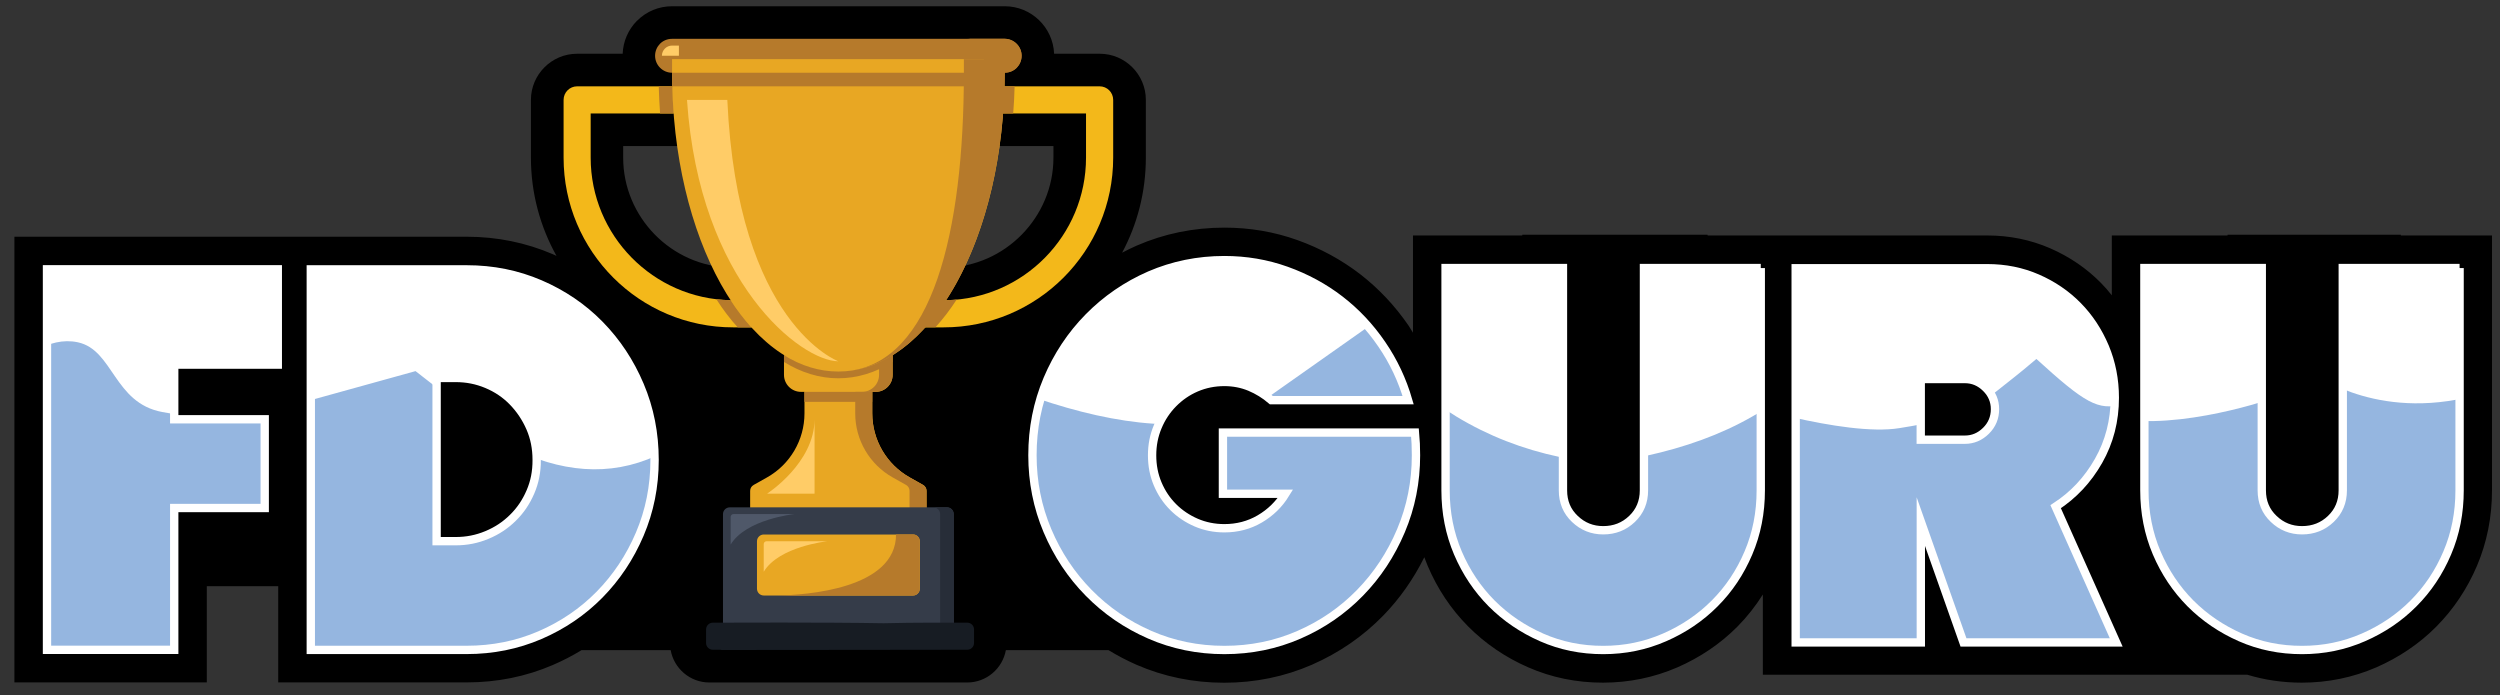
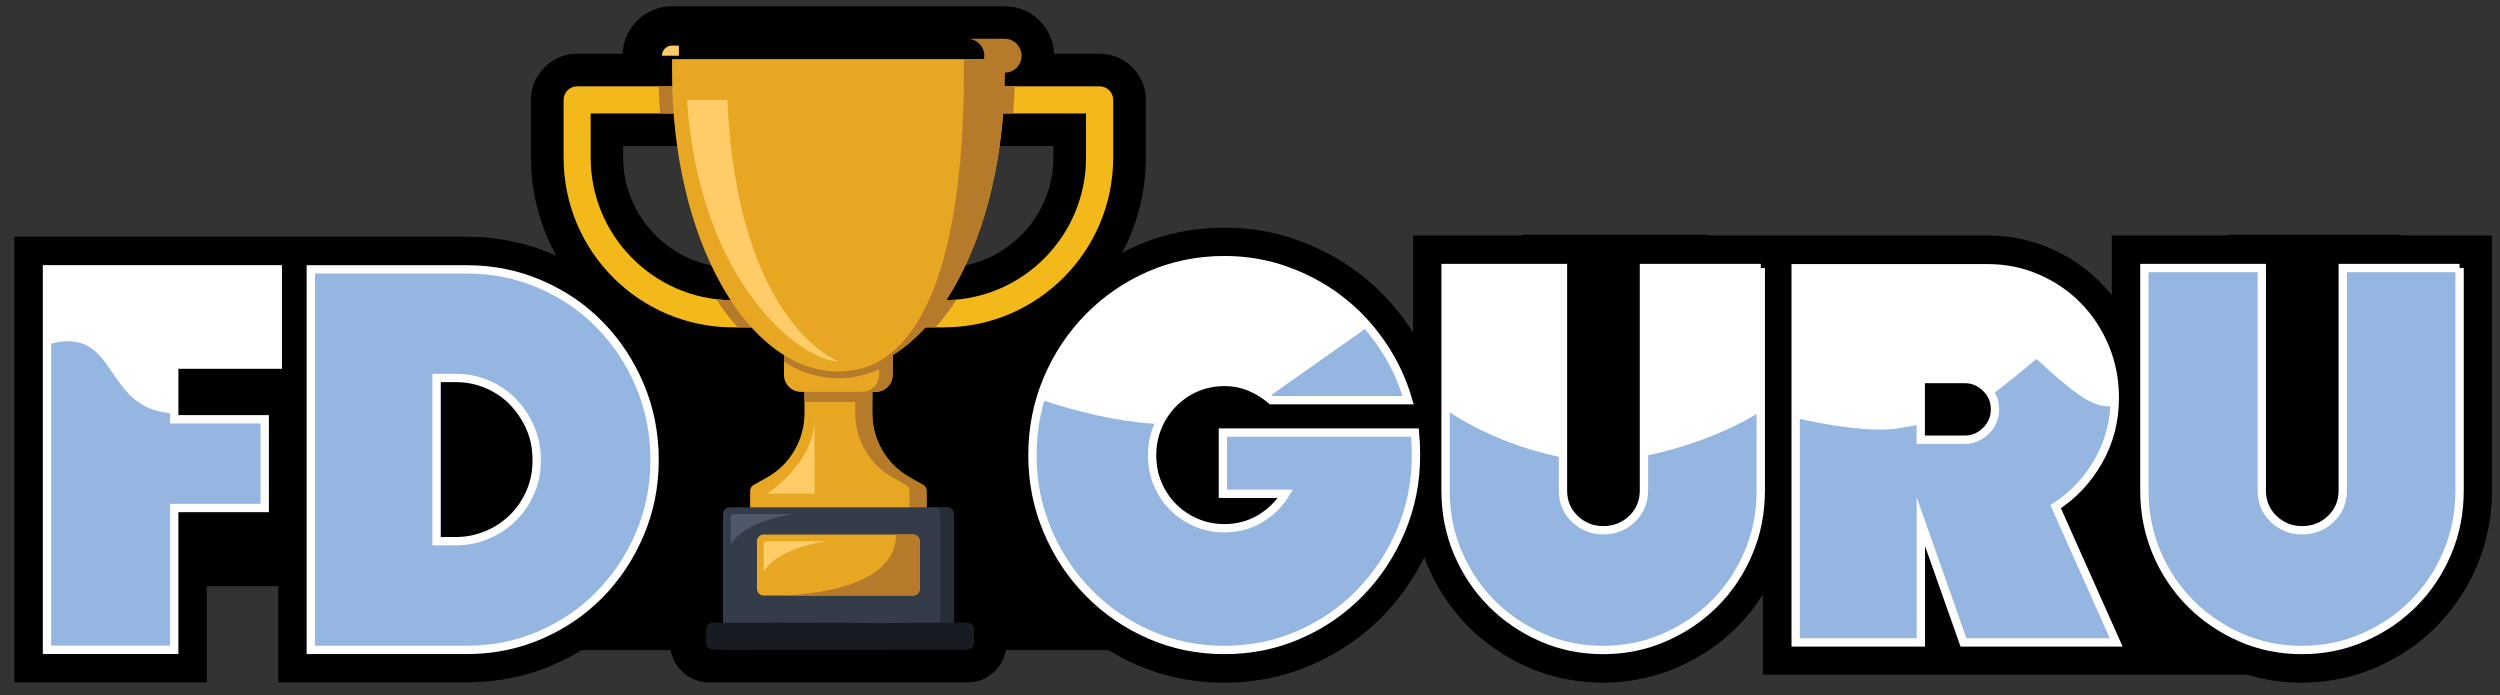
<svg xmlns="http://www.w3.org/2000/svg" xmlns:xlink="http://www.w3.org/1999/xlink" version="1.1" x="0px" y="0px" viewBox="0 0 300.04 83.46" style="enable-background:new 0 0 300.04 83.46;" xml:space="preserve">
  <rect x="0" y="0" width="300.04" height="83.46" fill="#333333" stroke="none" />
  <style type="text/css"> .st0{fill:none;} .st1{fill:#B67A2B;} .st2{fill:#F3B81A;} .st3{fill:#E8A723;} .st4{fill:#353C49;} .st5{fill:#272D38;} .st6{fill:#171C23;} .st7{fill:#FFCC67;} .st8{fill:#4F5869;} .st9{clip-path:url(#SVGID_00000070806636835257005810000016765857126767081883_);fill:#FFFFFF;} .st10{clip-path:url(#SVGID_00000029767575436101898000000016273688304340859310_);fill:#FFFFFF;} .st11{clip-path:url(#SVGID_00000126318741403095685370000003212329465590663101_);fill:#FFFFFF;} .st12{clip-path:url(#SVGID_00000008859655578547675330000001992955359314481322_);fill:#FFFFFF;} .st13{clip-path:url(#SVGID_00000158029158342479291800000011006764720069455007_);fill:#FFFFFF;} .st14{clip-path:url(#SVGID_00000165212682391867709250000017521126635673157305_);fill:#FFFFFF;} </style>
  <g id="Layer_1"> </g>
  <g id="Layer_2">
    <g>
      <path class="st0" d="M113.7,17.53l0.55-4.4l0.06-0.49h-27.7v0.98v3.91H82.7h-7.9v1.39c0,7.15,5.81,13.07,12.95,13.2l1.26,0.02 l1.01,0.75l4.39,3.26l4.22,3.14h6.33l2.64-2.72l3.16-3.26l1.12-1.16l1.61-0.03c7.14-0.13,12.95-6.05,12.95-13.2v-1.39h-8.31H113.7 z" />
      <path d="M295.19,28.26h-7.05v-0.09h-20.8v0.09h-9.98h-3.91v3.91v3.27c-0.41-0.52-0.84-1.01-1.3-1.48 c-1.73-1.76-3.78-3.15-6.09-4.16c-2.35-1.02-4.89-1.54-7.55-1.54h-22.99h-0.28h-3.63h-0.28h-6.39v-0.09h-22.24v0.09h-9.21h-3.91 v3.91v7.76c-0.17-0.27-0.33-0.55-0.51-0.82c-1.64-2.4-3.61-4.49-5.85-6.22c-2.24-1.72-4.76-3.09-7.5-4.07 c-2.78-1-5.73-1.5-8.77-1.5c-3.71,0-7.25,0.73-10.53,2.16c-0.6,0.26-1.18,0.55-1.75,0.85c1.82-3.4,2.85-7.29,2.85-11.41v-6.93 c0-3.05-2.48-5.54-5.54-5.54h-5.47c-0.13-3.17-2.74-5.7-5.93-5.7H80.66c-1.58,0-3.07,0.61-4.19,1.73l-0.02,0.02L76.44,2.5 c-1.05,1.07-1.65,2.46-1.71,3.95h-5.47c-3.05,0-5.54,2.49-5.54,5.54v6.93c0,4.28,1.12,8.3,3.07,11.79 c-0.15-0.07-0.29-0.14-0.44-0.2c-3.23-1.39-6.7-2.1-10.34-2.1H37.3h-0.05h-3.86h-0.05H5.64H1.73v3.91v45.67v3.91h3.91h15.27h3.91 v-3.91v-7.64h8.52h0.05v7.64v3.91h3.91h18.71c3.64,0,7.12-0.7,10.34-2.09c1.2-0.52,2.35-1.11,3.44-1.78v0h10.7 c0.4,2.2,2.33,3.88,4.64,3.88h30.95c2.32,0,4.24-1.68,4.64-3.88h12.32c1.07,0.65,2.19,1.24,3.35,1.75 c3.28,1.43,6.82,2.16,10.53,2.16c3.71,0,7.25-0.73,10.53-2.16c3.24-1.42,6.12-3.4,8.54-5.88c2-2.05,3.65-4.41,4.95-7.02 c0.13,0.34,0.26,0.69,0.4,1.02c1.18,2.78,2.82,5.23,4.87,7.29c2.05,2.06,4.47,3.71,7.2,4.9c2.78,1.22,5.79,1.84,8.96,1.84 c3.13,0,6.13-0.62,8.93-1.83c2.75-1.2,5.19-2.85,7.23-4.91c1.15-1.16,2.16-2.45,3.04-3.84v5.72v3.91h3.91h15.02h3.91h1.21h10.53 h7.81h6.03h9.73c2.08,0.63,4.26,0.95,6.53,0.95c3.13,0,6.13-0.62,8.93-1.83c2.75-1.2,5.19-2.85,7.23-4.91 c2.05-2.07,3.69-4.52,4.87-7.29c1.19-2.8,1.8-5.84,1.8-9.04V32.17v-3.91H295.19z M126.43,18.92c0,7.15-5.81,13.07-12.95,13.2 l-1.61,0.03l-1.12,1.16l-3.16,3.26l-2.64,2.72h-6.33l-4.22-3.14l-4.39-3.26l-1.01-0.75l-1.26-0.02 c-7.14-0.13-12.95-6.05-12.95-13.2v-1.39h7.9h3.91v-3.91v-0.98h27.7l-0.06,0.49l-0.55,4.4h4.43h8.31V18.92z" />
    </g>
-     <path class="st1" d="M120.57,4.66c1.12,0,2.04,0.91,2.04,2.04c0,0.56-0.23,1.07-0.59,1.44c-0.37,0.37-0.88,0.59-1.44,0.59H80.66 c-1.12,0-2.04-0.91-2.04-2.04c0-0.56,0.23-1.07,0.59-1.44c0.37-0.37,0.88-0.59,1.44-0.59H120.57" />
    <path d="M116.09,74.73c0.45,0,0.81,0.37,0.81,0.81v1.63c0,0.45-0.37,0.81-0.81,0.81H85.14c-0.45,0-0.81-0.37-0.81-0.81v-1.63 c0-0.45,0.37-0.81,0.81-0.81H116.09" />
    <path class="st2" d="M131.97,10.36c0.9,0,1.63,0.73,1.63,1.63v6.93c0,11.25-9.12,20.37-20.36,20.37h-2.85l3.16-3.26 c9.29-0.17,16.79-7.78,16.79-17.11v-5.3h-12.22l0.41-3.26H131.97C131.97,10.36,131.97,10.36,131.97,10.36" />
    <path class="st3" d="M111.2,58.91v3.6H90.03v-3.6c0-0.29,0.16-0.57,0.42-0.71l1.6-0.9c2.78-1.56,4.5-4.5,4.5-7.69v-3.8h8.14v3.8 c0,3.19,1.72,6.13,4.5,7.69l1.6,0.9C111.04,58.35,111.2,58.62,111.2,58.91z" />
    <path class="st1" d="M111.2,58.91v3.6h-2.04v-3.6c0-0.29-0.16-0.57-0.42-0.71l-1.6-0.9c-2.78-1.56-4.5-4.5-4.5-7.69v-3.8h2.04v3.8 c0,3.19,1.72,6.13,4.5,7.69l1.6,0.9C111.04,58.35,111.2,58.62,111.2,58.91z" />
    <path class="st3" d="M107.13,42.63v2.36c0,1.12-0.91,2.04-2.04,2.04h-8.96c-1.12,0-2.04-0.91-2.04-2.04v-2.36H107.13z" />
    <rect x="96.54" y="47.03" class="st1" width="8.14" height="1.2" />
    <path class="st4" d="M114.46,61.7v14.26H86.77V61.7c0-0.45,0.37-0.81,0.81-0.81h26.06C114.09,60.88,114.46,61.25,114.46,61.7z" />
    <path class="st5" d="M114.46,61.7v14.26h-1.63V61.7c0-0.45-0.37-0.81-0.81-0.81h1.63C114.09,60.88,114.46,61.25,114.46,61.7z" />
-     <path class="st6" d="M116.09,74.73h-1.63c0.29,0-4.78-0.03-8.41,0.07c-7-0.13-19.19-0.07-18.87-0.07h-1.63 c-0.45,0-0.81,0.37-0.81,0.81v1.63c0,0.45,0.37,0.81,0.81,0.81h1.06l-0.17,0.03c5.72,0,28.47-0.03,28.02-0.03h1.63 c0.45,0,0.81-0.37,0.81-0.81v-1.63C116.9,75.1,116.54,74.73,116.09,74.73z" />
+     <path class="st6" d="M116.09,74.73h-1.63c0.29,0-4.78-0.03-8.41,0.07c-7-0.13-19.19-0.07-18.87-0.07h-1.63 c-0.45,0-0.81,0.37-0.81,0.81v1.63c0,0.45,0.37,0.81,0.81,0.81h1.06l-0.17,0.03c5.72,0,28.47-0.03,28.02-0.03h1.63 c0.45,0,0.81-0.37,0.81-0.81v-1.63C116.9,75.1,116.54,74.73,116.09,74.73" />
    <path class="st3" d="M110.39,64.96v5.7c0,0.45-0.37,0.81-0.81,0.81H91.66c-0.45,0-0.81-0.37-0.81-0.81v-5.7 c0-0.45,0.37-0.81,0.81-0.81h17.92C110.02,64.14,110.39,64.51,110.39,64.96z" />
    <path class="st1" d="M107.13,42.63v2.36c0,1.12-0.91,2.04-2.04,2.04h-1.63c1.12,0,2.04-0.91,2.04-2.04v-2.36H107.13z" />
    <path class="st2" d="M82.7,10.36v3.26H70.89v5.3c0,9.33,7.5,16.94,16.79,17.11l4.39,3.26h-4.07c-11.24,0-20.36-9.12-20.36-20.37 v-6.93c0-0.9,0.73-1.63,1.63-1.63H82.7" />
    <path class="st3" d="M120.57,7.1v1.63c0,19.8-8.93,35.85-19.95,35.85S80.66,28.53,80.66,8.73V7.1H120.57z" />
    <path class="st1" d="M80.85,13.62h-1.63c-0.08-1.07-0.13-2.16-0.16-3.26h1.63C80.71,11.46,80.76,12.55,80.85,13.62z" />
    <path class="st1" d="M90.17,39.29h-1.63c-0.91-1-1.77-2.13-2.57-3.38c0.56,0.07,1.13,0.11,1.71,0.12 C88.46,37.23,89.3,38.32,90.17,39.29z" />
    <path class="st1" d="M107.13,42.63v0.81c-2.04,1.27-4.24,1.96-6.52,1.96s-4.47-0.69-6.52-1.96v-0.81c2.04,1.27,4.24,1.96,6.52,1.96 S105.09,43.9,107.13,42.63z" />
    <path class="st1" d="M120.57,7.1v1.63c0,19.18-8.38,34.85-18.93,35.81c10.25-0.97,14.04-16.64,14.04-35.81V7.1H120.57z" />
-     <path class="st1" d="M120.57,8.73c0,0.55-0.01,1.09-0.02,1.63H80.68c-0.01-0.54-0.02-1.08-0.02-1.63H120.57z" />
    <path class="st1" d="M122.61,6.69c0,0.56-0.23,1.07-0.59,1.44c-0.37,0.37-0.88,0.59-1.44,0.59h-4.48c0.56,0,1.07-0.23,1.44-0.59 c0.37-0.37,0.59-0.88,0.59-1.44c0-1.12-0.91-2.04-2.04-2.04h4.48C121.69,4.66,122.61,5.57,122.61,6.69z" />
    <path class="st1" d="M110.39,64.96v5.7c0,0.45-0.37,0.81-0.81,0.81H93.41c3.29-0.07,14.13-0.77,14.13-7.33h2.04 C110.02,64.14,110.39,64.51,110.39,64.96z" />
    <path class="st7" d="M91.66,68.62v-3.33c0-0.18,0.15-0.33,0.33-0.33h7.3C99.29,64.96,93.49,65.57,91.66,68.62z" />
    <path class="st8" d="M87.69,65.36v-3.33c0-0.18,0.15-0.33,0.33-0.33h7.3C95.32,61.7,89.52,62.31,87.69,65.36z" />
    <path class="st7" d="M100.62,43.36c-4.42,0-16.69-9.33-18.17-31.37h4.84C88.5,38.95,100.62,43.36,100.62,43.36z" />
    <path class="st7" d="M92.06,59.25c0,0,5.7-3.67,5.7-8.96v8.96H92.06z" />
    <path class="st7" d="M81.48,5.47v1.22h-2.04c0-0.67,0.55-1.22,1.22-1.22H81.48z" />
    <path class="st1" d="M121.77,10.36c-0.03,1.1-0.08,2.19-0.17,3.26h-3.48l0.41-3.26H121.77z" />
    <path class="st1" d="M114.82,35.95c-0.8,1.23-1.65,2.34-2.55,3.33h-1.89l1.44-1.48l1.72-1.78 C113.98,36.02,114.4,35.99,114.82,35.95z" />
    <g>
      <defs>
        <polygon id="SVGID_1_" points="33.34,43.76 20.91,43.76 20.91,50.32 31.77,50.32 31.77,60.97 20.91,60.97 20.91,77.99 5.64,77.99 5.64,32.32 33.34,32.32 " />
      </defs>
      <use xlink:href="#SVGID_1_" style="overflow:visible;fill:#95B6E0;" />
      <clipPath id="SVGID_00000067234856461522955940000004963110748039475126_">
        <use xlink:href="#SVGID_1_" style="overflow:visible;" />
      </clipPath>
      <path style="clip-path:url(#SVGID_00000067234856461522955940000004963110748039475126_);fill:#FFFFFF;" d="M-6.44,50.41 c2.51,1.33,8.72-10.84,15.78-9.33c4.28,0.92,4.3,7.29,10.14,8.37c10.42,1.91,13.74-0.57,17.82-7.65 c4.12-7.15,1.52-13.54-3.57-17.93c-8.54-7.36-22.24-5.53-30.49,0.72C-7.71,32.89-9.06,49.02-6.44,50.41z" />
      <use xlink:href="#SVGID_1_" style="overflow:visible;fill:none;stroke:#FFFFFF;stroke-miterlimit:10;" />
    </g>
    <g>
      <defs>
        <path id="SVGID_00000132074531982172613330000008927656375351555262_" d="M76.79,46.25c-1.18-2.79-2.79-5.21-4.82-7.28 c-2.03-2.07-4.42-3.69-7.16-4.87c-2.74-1.18-5.67-1.77-8.79-1.77H37.3v45.67h18.71c3.12,0,6.05-0.59,8.79-1.77 c2.74-1.18,5.13-2.81,7.16-4.87c2.03-2.07,3.64-4.48,4.82-7.25c1.18-2.77,1.78-5.74,1.78-8.91 C78.56,52.02,77.97,49.04,76.79,46.25z M63.66,59.04c-0.52,1.21-1.21,2.23-2.11,3.11c-0.89,0.88-1.91,1.56-3.12,2.06 c-1.2,0.5-2.42,0.74-3.74,0.74H52.4V45.36h2.29c1.32,0,2.54,0.24,3.74,0.74c1.19,0.5,2.21,1.18,3.09,2.08 c0.89,0.91,1.61,1.98,2.13,3.18c0.51,1.18,0.76,2.44,0.76,3.84C64.42,56.6,64.17,57.86,63.66,59.04z" />
      </defs>
      <use xlink:href="#SVGID_00000132074531982172613330000008927656375351555262_" style="overflow:visible;fill:#95B6E0;" />
      <clipPath id="SVGID_00000177482370547190377390000006428559420626762921_">
        <use xlink:href="#SVGID_00000132074531982172613330000008927656375351555262_" style="overflow:visible;" />
      </clipPath>
-       <path style="clip-path:url(#SVGID_00000177482370547190377390000006428559420626762921_);fill:#FFFFFF;" d="M33.34,49.12 l16.53-4.58l12.37,9.62c6.09,2.77,11.98,3,17.6,0l6.92-7.13L67.63,27.68H33.34v22.61V49.12z" />
      <use xlink:href="#SVGID_00000132074531982172613330000008927656375351555262_" style="overflow:visible;fill:none;stroke:#FFFFFF;stroke-miterlimit:10;" />
    </g>
    <g>
      <defs>
        <path id="SVGID_00000132768559615161723540000017652985335389528463_" d="M146.94,31.22c2.6,0,5.08,0.42,7.45,1.27 c2.37,0.85,4.51,2.01,6.43,3.49c1.92,1.48,3.59,3.25,5.01,5.33c1.42,2.07,2.47,4.31,3.17,6.72h-16.41 c-0.78-0.67-1.64-1.2-2.59-1.6c-0.95-0.39-1.97-0.59-3.06-0.59c-1.2,0-2.33,0.23-3.38,0.68c-1.05,0.45-1.97,1.09-2.76,1.89 c-0.8,0.81-1.42,1.75-1.86,2.81c-0.45,1.07-0.67,2.21-0.67,3.43c0,1.22,0.22,2.37,0.67,3.43c0.45,1.07,1.07,1.99,1.86,2.78 c0.79,0.79,1.72,1.41,2.76,1.86c1.05,0.45,2.17,0.68,3.38,0.68c1.55,0,2.97-0.37,4.25-1.12c1.28-0.75,2.31-1.75,3.09-3.02h-7.51 v-7.34h23.05c0.04,0.43,0.07,0.88,0.09,1.33c0.02,0.45,0.03,0.92,0.03,1.39c0,3.2-0.6,6.21-1.8,9.05 c-1.2,2.84-2.84,5.33-4.92,7.46c-2.08,2.13-4.51,3.81-7.31,5.03c-2.79,1.22-5.78,1.83-8.96,1.83c-3.18,0-6.17-0.61-8.96-1.83 c-2.79-1.22-5.24-2.9-7.33-5.03c-2.1-2.13-3.75-4.62-4.95-7.46c-1.2-2.84-1.8-5.86-1.8-9.05c0-3.23,0.6-6.27,1.8-9.11 c1.2-2.84,2.85-5.33,4.95-7.46c2.1-2.13,4.54-3.81,7.33-5.03C140.77,31.84,143.76,31.22,146.94,31.22" />
      </defs>
      <use xlink:href="#SVGID_00000132768559615161723540000017652985335389528463_" style="overflow:visible;fill:#95B6E0;" />
      <clipPath id="SVGID_00000130627237003522993670000005760278151068672410_">
        <use xlink:href="#SVGID_00000132768559615161723540000017652985335389528463_" style="overflow:visible;" />
      </clipPath>
      <path style="clip-path:url(#SVGID_00000130627237003522993670000005760278151068672410_);fill:#FFFFFF;" d="M168.9,35.9 l-19.45,13.71c-7.88,2.61-17.04,1.12-26.84-2.45l6.65-17.63C149.02,25.29,160.91,28.7,168.9,35.9z" />
      <use xlink:href="#SVGID_00000132768559615161723540000017652985335389528463_" style="overflow:visible;fill:none;stroke:#FFFFFF;stroke-miterlimit:10;" />
    </g>
    <g>
      <defs>
        <path id="SVGID_00000165936444065682153570000008359366082711666604_" d="M211.32,32.17v26.68c0,2.68-0.49,5.19-1.48,7.51 c-0.99,2.33-2.34,4.35-4.05,6.06c-1.71,1.72-3.72,3.08-6.02,4.08c-2.31,1.01-4.76,1.51-7.36,1.51c-2.64,0-5.1-0.5-7.39-1.51 c-2.29-1.01-4.29-2.37-6-4.08c-1.71-1.72-3.06-3.74-4.05-6.06c-0.99-2.33-1.48-4.83-1.48-7.51V32.17h14.09v26.68 c0,1.38,0.47,2.52,1.43,3.43c0.95,0.91,2.09,1.36,3.4,1.36c1.36,0,2.51-0.45,3.46-1.36c0.95-0.91,1.43-2.05,1.43-3.43V32.17 H211.32" />
      </defs>
      <use xlink:href="#SVGID_00000165936444065682153570000008359366082711666604_" style="overflow:visible;fill:#95B6E0;" />
      <clipPath id="SVGID_00000087405958777435990180000004108575071656141732_">
        <use xlink:href="#SVGID_00000165936444065682153570000008359366082711666604_" style="overflow:visible;" />
      </clipPath>
      <path style="clip-path:url(#SVGID_00000087405958777435990180000004108575071656141732_);fill:#FFFFFF;" d="M167.98,44.78 c6.84,6.47,15.02,9.97,24.39,10.85c9.46-1.33,18.1-4.26,24.87-10.85l-0.96-16.02h-49.26L167.98,44.78z" />
      <use xlink:href="#SVGID_00000165936444065682153570000008359366082711666604_" style="overflow:visible;fill:none;stroke:#FFFFFF;stroke-miterlimit:10;" />
    </g>
    <g>
      <defs>
        <path id="SVGID_00000114782512776262320730000001303054555371835024_" d="M246.71,60.81c2.13-1.38,3.85-3.21,5.15-5.5 c1.3-2.29,1.95-4.81,1.95-7.57c0-2.17-0.4-4.2-1.19-6.09c-0.8-1.89-1.88-3.54-3.26-4.94c-1.38-1.4-3-2.5-4.86-3.31 c-1.86-0.81-3.86-1.21-6-1.21h-22.99v44.91h15.02v-14.5l5.12,14.5h18.33L246.71,60.81z M238.35,51.7 c-0.72,0.71-1.56,1.07-2.53,1.07h-5.3v-7.28h5.3c0.97,0,1.81,0.36,2.53,1.07c0.72,0.71,1.08,1.56,1.08,2.54 C239.43,50.12,239.07,50.99,238.35,51.7z" />
      </defs>
      <use xlink:href="#SVGID_00000114782512776262320730000001303054555371835024_" style="overflow:visible;fill:#95B6E0;" />
      <clipPath id="SVGID_00000152963745245275556540000004745755190761949574_">
        <use xlink:href="#SVGID_00000114782512776262320730000001303054555371835024_" style="overflow:visible;" />
      </clipPath>
      <path style="clip-path:url(#SVGID_00000152963745245275556540000004745755190761949574_);fill:#FFFFFF;" d="M207.43,48.01 c0,0,13.91,4.46,20.54,3.37c3.85-0.63,7.68-1.26,11.3-4.15c2.64-2.12,2.37-1.82,5.13-4.15c5.84,5.32,7.42,6.22,10.27,5.45 c3.33-0.9,1.28-18.16,1.28-18.16s-6.32-2.21-28.75-2.85c-10.97-0.31-16.94,1.82-16.94,1.82L207.43,48.01z" />
      <use xlink:href="#SVGID_00000114782512776262320730000001303054555371835024_" style="overflow:visible;fill:none;stroke:#FFFFFF;stroke-miterlimit:10;" />
    </g>
    <g>
      <defs>
        <path id="SVGID_00000067227797782082496470000003928335005395197596_" d="M295.19,32.17v26.68c0,2.68-0.49,5.19-1.48,7.51 c-0.99,2.33-2.34,4.35-4.05,6.06c-1.71,1.72-3.72,3.08-6.02,4.08c-2.31,1.01-4.76,1.51-7.36,1.51c-2.64,0-5.1-0.5-7.39-1.51 c-2.29-1.01-4.29-2.37-6-4.08c-1.71-1.72-3.06-3.74-4.05-6.06c-0.99-2.33-1.48-4.83-1.48-7.51V32.17h14.09v26.68 c0,1.38,0.47,2.52,1.43,3.43c0.95,0.91,2.09,1.36,3.4,1.36c1.36,0,2.51-0.45,3.46-1.36c0.95-0.91,1.43-2.05,1.43-3.43V32.17 H295.19" />
      </defs>
      <use xlink:href="#SVGID_00000067227797782082496470000003928335005395197596_" style="overflow:visible;fill:#95B6E0;" />
      <clipPath id="SVGID_00000142163158671977291800000001008913204582722748_">
        <use xlink:href="#SVGID_00000067227797782082496470000003928335005395197596_" style="overflow:visible;" />
      </clipPath>
-       <path style="clip-path:url(#SVGID_00000142163158671977291800000001008913204582722748_);fill:#FFFFFF;" d="M252.5,49.79 c6.99,2.36,19.22-1.57,19.98-1.92c3.48-1.6,5.5-2.87,5.5-2.87s7.95,5.92,20.14,2.15c4.48-1.38-0.3-19.13-0.3-19.13l-44,1.91 C253.83,29.94,253.65,34.52,252.5,49.79z" />
      <use xlink:href="#SVGID_00000067227797782082496470000003928335005395197596_" style="overflow:visible;fill:none;stroke:#FFFFFF;stroke-miterlimit:10;" />
    </g>
  </g>
</svg>